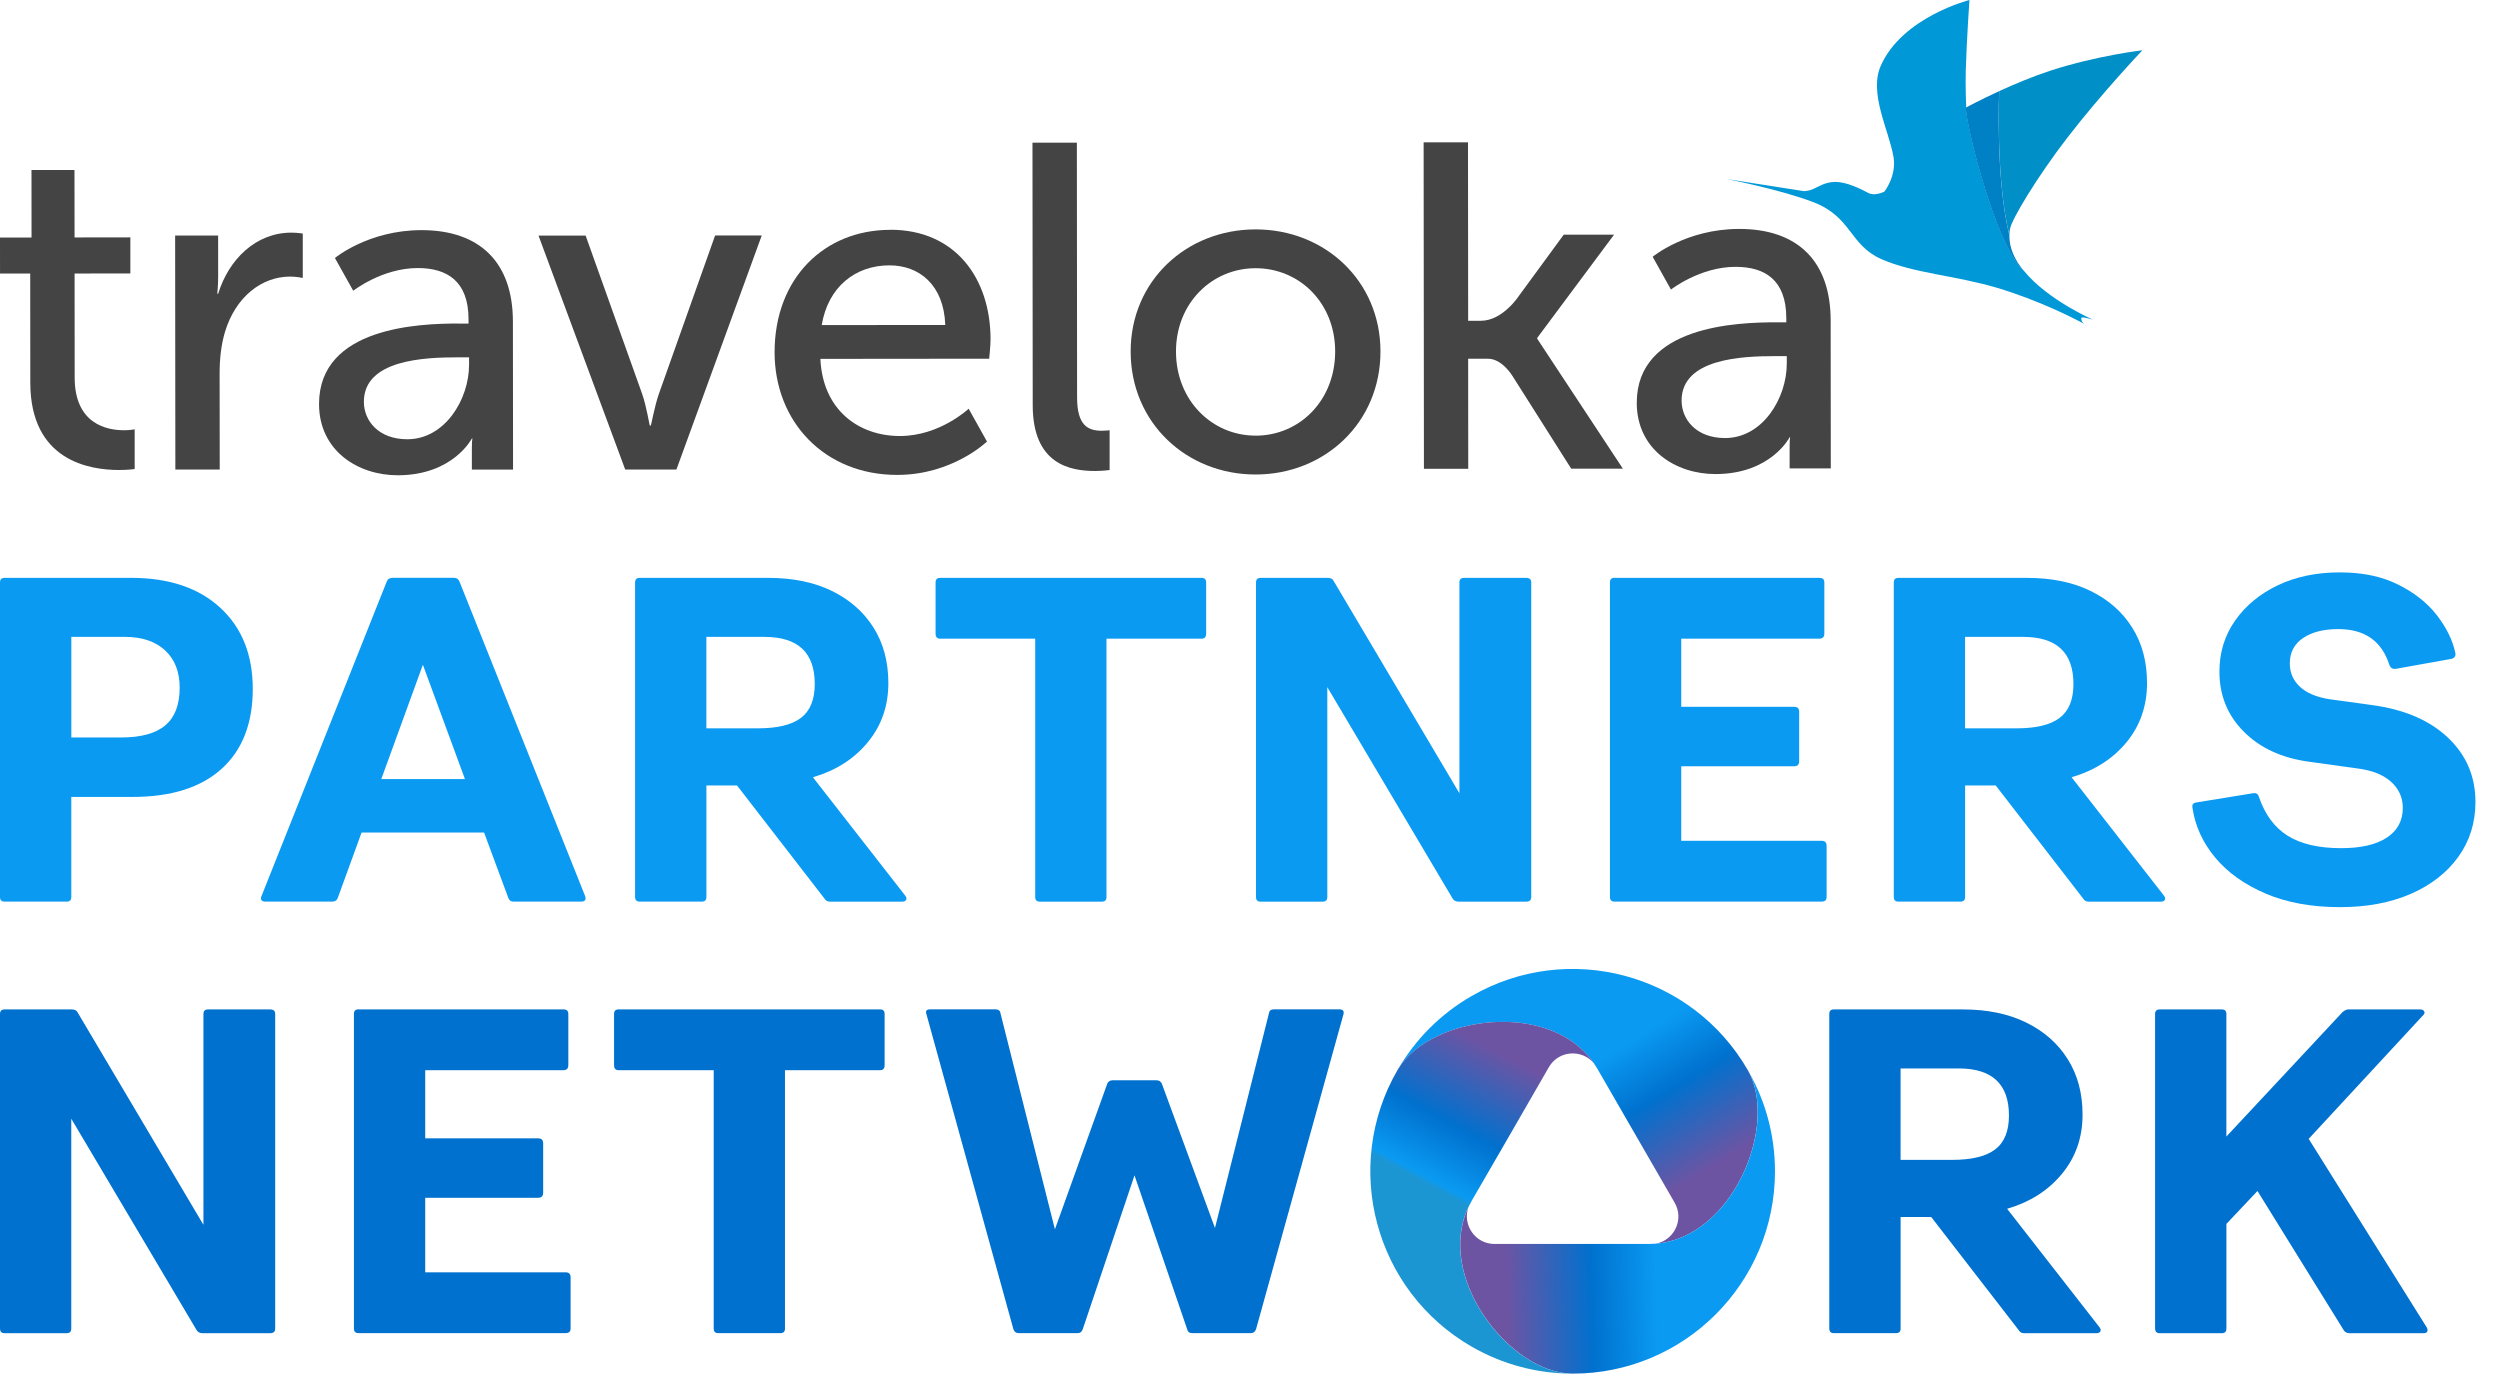
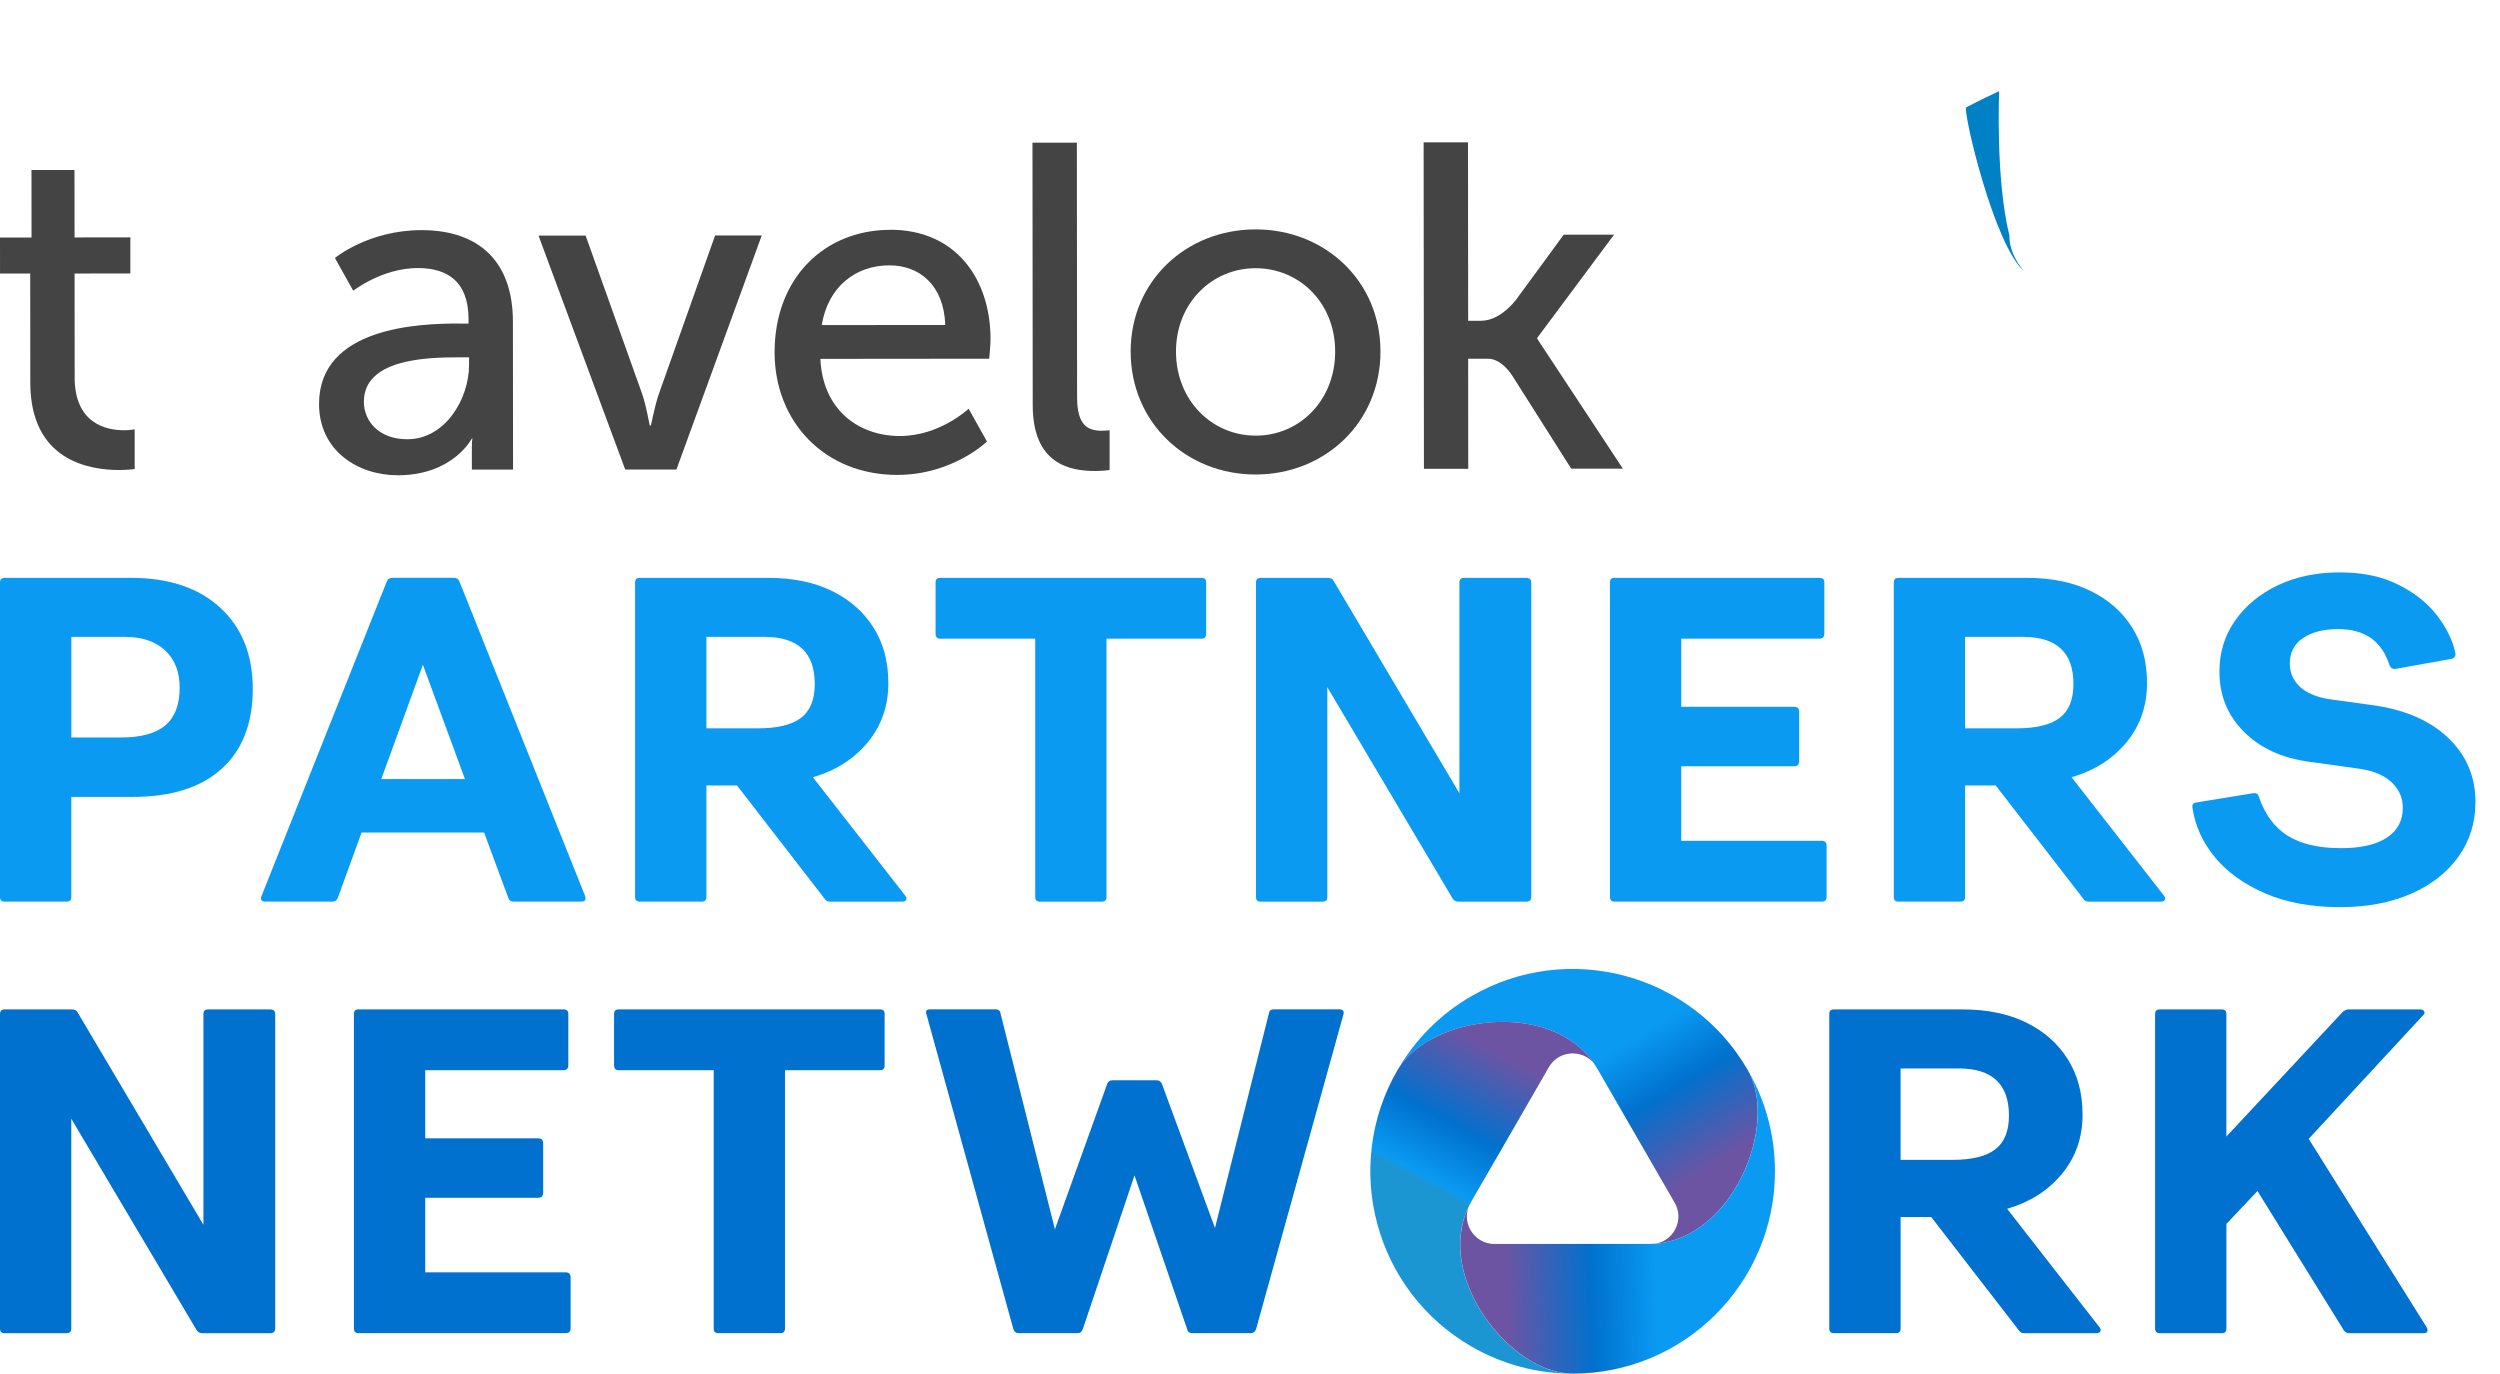
<svg xmlns="http://www.w3.org/2000/svg" width="91" height="50" viewBox="0 0 91 50" fill="none">
  <path d="M66.586 48.362V36.909C66.586 36.798 66.641 36.743 66.752 36.743H71.444C72.332 36.743 73.1 36.901 73.749 37.218C74.397 37.535 74.903 37.978 75.263 38.55C75.624 39.121 75.805 39.795 75.805 40.572C75.805 41.404 75.555 42.122 75.056 42.727C74.557 43.332 73.892 43.757 73.059 44L76.421 48.311C76.465 48.366 76.476 48.417 76.454 48.461C76.431 48.506 76.382 48.528 76.305 48.528H73.675C73.586 48.528 73.52 48.489 73.476 48.411L70.297 44.3H69.182V48.361C69.182 48.471 69.127 48.527 69.016 48.527H66.753C66.642 48.527 66.587 48.471 66.587 48.361L66.586 48.362ZM71.063 42.219C71.772 42.219 72.294 42.092 72.627 41.837C72.96 41.582 73.126 41.171 73.126 40.605C73.126 39.462 72.515 38.891 71.294 38.891H69.181V42.22H71.062L71.063 42.219Z" fill="#0071CE" />
  <path d="M58.018 38.705C58.042 38.734 58.042 38.734 58.018 38.705C58.064 38.772 58.108 38.84 58.149 38.911C59.041 40.462 60.183 42.44 60.957 43.778C61.315 44.396 60.931 45.157 60.26 45.272C63.078 45.053 64.728 40.98 63.646 39C63.637 38.985 63.63 38.969 63.621 38.954C61.588 35.431 57.085 34.223 53.563 36.258C52.414 36.92 51.515 37.847 50.891 38.916C52.059 36.983 56.418 36.373 58.018 38.706V38.705Z" fill="url(#paint0_linear_1138_13364)" />
  <path d="M53.455 43.931C53.468 43.895 53.468 43.895 53.455 43.931C53.489 43.858 53.526 43.786 53.567 43.714C54.465 42.167 55.606 40.188 56.377 38.848C56.734 38.228 57.584 38.181 58.018 38.705C56.419 36.374 52.069 36.98 50.894 38.908C50.885 38.923 50.876 38.938 50.867 38.953C48.834 42.476 50.039 46.98 53.562 49.014C54.71 49.676 55.962 49.993 57.198 50C54.94 49.954 52.233 46.484 53.452 43.931H53.455Z" fill="url(#paint1_linear_1138_13364)" />
  <path d="M60.261 45.27C60.224 45.276 60.224 45.276 60.261 45.27C60.181 45.276 60.099 45.28 60.017 45.28C58.228 45.277 55.944 45.278 54.4 45.28C53.686 45.28 53.219 44.567 53.456 43.93C52.237 46.48 54.937 49.945 57.193 49.999C57.21 49.999 57.229 50 57.246 50C61.313 50 64.609 46.703 64.609 42.635C64.609 41.309 64.257 40.067 63.644 38.992C64.734 40.97 63.082 45.051 60.261 45.271V45.27Z" fill="url(#paint2_linear_1138_13364)" />
  <path d="M0 48.362V36.909C0 36.798 0.055 36.743 0.166 36.743H2.612C2.723 36.743 2.795 36.782 2.829 36.859L7.405 44.583V36.909C7.405 36.798 7.46 36.743 7.571 36.743H9.834C9.956 36.743 10.017 36.798 10.017 36.909V48.362C10.017 48.472 9.956 48.528 9.834 48.528H7.37C7.27 48.528 7.199 48.489 7.154 48.411L2.594 40.721V48.362C2.594 48.472 2.538 48.528 2.428 48.528H0.167C0.056 48.528 0.001 48.472 0.001 48.362H0Z" fill="#0071CE" />
  <path d="M13.049 36.741H20.504C20.626 36.741 20.687 36.797 20.687 36.907V38.771C20.687 38.894 20.626 38.955 20.504 38.955H15.478V41.435H19.588C19.71 41.435 19.771 41.496 19.771 41.618V43.415C19.771 43.538 19.71 43.599 19.588 43.599H15.478V46.312H20.587C20.709 46.312 20.77 46.373 20.77 46.495V48.359C20.77 48.469 20.709 48.525 20.587 48.525H13.049C12.938 48.525 12.883 48.469 12.883 48.359V36.906C12.883 36.795 12.938 36.74 13.049 36.74V36.741Z" fill="#0071CE" />
  <path d="M22.515 36.742H32.035C32.145 36.742 32.2 36.797 32.2 36.908V38.772C32.2 38.894 32.145 38.955 32.035 38.955H28.573V48.361C28.573 48.471 28.518 48.527 28.408 48.527H26.144C26.034 48.527 25.979 48.471 25.979 48.361V38.955H22.517C22.407 38.955 22.352 38.894 22.352 38.772V36.908C22.352 36.797 22.407 36.742 22.517 36.742H22.515Z" fill="#0071CE" />
  <path d="M40.514 39.322H42.095C42.194 39.322 42.261 39.367 42.294 39.455L44.225 44.698L46.188 36.89C46.2 36.79 46.261 36.74 46.371 36.74H48.751C48.883 36.74 48.934 36.801 48.901 36.923L45.722 48.376C45.688 48.476 45.623 48.526 45.523 48.526H43.393C43.293 48.526 43.232 48.476 43.21 48.376L41.296 42.783L39.415 48.376C39.381 48.476 39.32 48.526 39.232 48.526H37.085C36.985 48.526 36.919 48.476 36.886 48.376L33.724 36.923C33.679 36.801 33.724 36.74 33.856 36.74H36.236C36.346 36.74 36.407 36.79 36.419 36.89L38.399 44.747L40.296 39.471C40.329 39.37 40.402 39.321 40.512 39.321L40.514 39.322Z" fill="#0071CE" />
  <path d="M78.445 48.362V36.909C78.445 36.799 78.501 36.743 78.611 36.743H80.874C80.985 36.743 81.04 36.799 81.04 36.909V41.37L85.267 36.842C85.344 36.776 85.417 36.742 85.484 36.742H88.08C88.157 36.742 88.21 36.764 88.238 36.809C88.265 36.854 88.256 36.898 88.212 36.943L84.036 41.454L88.33 48.312C88.363 48.368 88.371 48.418 88.355 48.462C88.339 48.507 88.291 48.529 88.213 48.529H85.534C85.435 48.529 85.363 48.496 85.318 48.429L82.172 43.352L81.041 44.55V48.362C81.041 48.473 80.986 48.528 80.876 48.528H78.612C78.502 48.528 78.447 48.473 78.447 48.362H78.445Z" fill="#0071CE" />
  <path d="M1.1 9.957H0.001L0 8.645H1.148L1.146 6.188H2.711L2.714 8.643L4.745 8.64V9.954L2.715 9.956L2.718 13.744C2.719 15.444 3.902 15.662 4.518 15.661C4.752 15.661 4.902 15.626 4.902 15.626V17.073C4.902 17.073 4.67 17.108 4.336 17.108C3.255 17.108 1.106 16.775 1.103 13.929L1.1 9.956V9.957Z" fill="#444444" />
-   <path d="M6.376 8.573H7.94L7.941 10.053C7.941 10.408 7.909 10.692 7.909 10.692H7.941C8.324 9.448 9.305 8.469 10.604 8.468C10.821 8.468 11.021 8.501 11.021 8.501V10.117C11.021 10.117 10.806 10.068 10.556 10.068C9.524 10.068 8.575 10.81 8.192 12.074C8.044 12.562 7.994 13.083 7.994 13.605L7.998 17.091H6.383L6.375 8.573H6.376Z" fill="#444444" />
  <path d="M19.602 8.576H21.317L23.371 14.329C23.537 14.8 23.639 15.491 23.655 15.491H23.688C23.704 15.491 23.82 14.801 23.986 14.329L26.03 8.57H27.728L24.622 17.09H22.757L19.602 8.576Z" fill="#444444" />
  <path d="M32.405 8.363C34.788 8.361 36.054 10.146 36.056 12.35C36.056 12.568 36.007 13.057 36.007 13.057L29.862 13.063C29.947 14.931 31.264 15.873 32.761 15.871C34.21 15.87 35.259 14.877 35.259 14.877L35.926 16.072C35.926 16.072 34.679 17.285 32.663 17.287C30.015 17.29 28.198 15.354 28.195 12.83C28.193 10.119 30.007 8.368 32.404 8.366L32.405 8.363ZM34.408 11.829C34.356 10.364 33.455 9.658 32.374 9.659C31.142 9.659 30.143 10.436 29.911 11.833L34.408 11.829Z" fill="#444444" />
  <path d="M37.583 5.192H39.198L39.206 14.467C39.206 15.494 39.607 15.679 40.107 15.679C40.256 15.679 40.39 15.661 40.39 15.661V17.109C40.39 17.109 40.141 17.144 39.859 17.144C38.942 17.144 37.594 16.893 37.591 14.756L37.582 5.192H37.583Z" fill="#444444" />
  <path d="M45.699 8.35C48.213 8.347 50.247 10.214 50.249 12.791C50.252 15.383 48.221 17.27 45.707 17.272C43.193 17.275 41.159 15.391 41.156 12.799C41.154 10.223 43.184 8.352 45.699 8.35ZM45.706 15.858C47.304 15.857 48.601 14.577 48.6 12.792C48.599 11.024 47.299 9.762 45.701 9.763C44.119 9.764 42.804 11.028 42.806 12.797C42.807 14.581 44.124 15.859 45.706 15.857V15.858Z" fill="#444444" />
  <path d="M51.822 5.18H53.435L53.441 11.676C53.441 11.676 53.106 11.676 53.904 11.676C54.704 11.676 55.291 10.766 55.291 10.766L56.919 8.543H58.751L55.956 12.298V12.332L56.621 13.341L59.073 17.06H57.192L55.06 13.695C55.06 13.695 54.682 13.058 54.17 13.059C53.658 13.059 53.441 13.059 53.441 13.059L53.444 17.064H51.831L51.82 5.181L51.822 5.18Z" fill="#444444" />
-   <path d="M64.654 11.734H65.021V11.581C65.02 10.183 64.237 9.713 63.172 9.713C61.874 9.714 60.823 10.54 60.823 10.54L60.157 9.347C60.157 9.347 61.371 8.335 63.303 8.333C65.435 8.331 66.634 9.508 66.636 11.662L66.641 17.05H65.142V16.243C65.142 15.857 65.175 15.917 65.175 15.917H65.142C65.142 15.917 64.462 17.255 62.445 17.256C60.996 17.257 59.58 16.365 59.578 14.665C59.576 11.854 63.238 11.733 64.654 11.732V11.734ZM62.794 15.945C64.159 15.944 65.04 14.494 65.039 13.232V12.963H64.623C63.407 12.963 61.209 13.051 61.21 14.582C61.21 15.272 61.745 15.946 62.794 15.945Z" fill="#444444" />
  <path d="M16.689 11.778H17.055V11.625C17.054 10.227 16.27 9.757 15.204 9.757C13.906 9.758 12.858 10.584 12.858 10.584L12.191 9.391C12.191 9.391 13.405 8.379 15.337 8.377C17.469 8.375 18.669 9.552 18.67 11.706L18.675 17.093H17.176V16.287C17.176 15.901 17.21 15.961 17.21 15.961H17.176C17.176 15.961 16.494 17.299 14.479 17.3C13.03 17.301 11.616 16.409 11.613 14.709C11.611 11.898 15.274 11.777 16.689 11.776V11.778ZM14.828 15.989C16.193 15.988 17.075 14.538 17.074 13.276V13.007H16.657C15.442 13.007 13.244 13.095 13.245 14.626C13.245 15.316 13.779 15.99 14.828 15.989Z" fill="#444444" />
-   <path d="M65.658 6.957C65.658 6.957 65.823 6.96 66.001 6.88C66.202 6.794 66.436 6.622 66.81 6.621C67.233 6.626 67.727 6.876 68.023 7.031C68.253 7.146 68.59 6.976 68.59 6.976C68.59 6.976 69.047 6.407 68.922 5.7C68.746 4.715 68.019 3.388 68.463 2.387C69.249 0.618 71.688 0 71.688 0C71.688 0 71.59 1.399 71.554 2.559C71.537 3.146 71.57 3.916 71.57 3.916C71.503 4.263 72.601 8.906 73.673 9.861C74.544 10.927 76.186 11.637 76.186 11.637C76.186 11.637 75.795 11.517 75.763 11.566C75.745 11.585 75.76 11.733 75.882 11.798C75.494 11.588 74.241 10.941 72.678 10.472C71.169 10.027 69.648 9.945 68.484 9.433C67.318 8.919 67.408 7.903 66.019 7.364C64.827 6.901 62.84 6.515 62.84 6.515L65.657 6.957H65.658Z" fill="#0098D7" />
-   <path d="M73.167 8.322C73.228 7.983 74.138 6.457 75.256 5.006C76.51 3.382 77.984 1.83 77.984 1.83C77.984 1.83 76.331 2.02 74.635 2.572C73.982 2.785 73.315 3.067 72.771 3.317C72.771 3.317 72.634 6.516 73.144 8.574C73.144 8.491 73.15 8.407 73.167 8.322Z" fill="#0090C7" />
  <path d="M72.77 3.318C72.062 3.642 71.561 3.915 71.561 3.915C71.495 4.261 72.592 8.903 73.665 9.86C73.344 9.472 73.135 9.038 73.142 8.573C72.632 6.516 72.769 3.316 72.769 3.316L72.77 3.318Z" fill="#0080C5" />
  <path d="M0 32.653V21.2C0 21.09 0.055 21.034 0.166 21.034H4.775C6.15 21.034 7.232 21.398 8.02 22.124C8.808 22.851 9.201 23.836 9.201 25.079C9.201 26.322 8.824 27.302 8.069 27.983C7.315 28.666 6.233 29.008 4.825 29.008H2.595V32.653C2.595 32.763 2.54 32.819 2.429 32.819H0.166C0.055 32.819 0 32.763 0 32.653ZM2.596 23.182V26.844H4.41C5.131 26.844 5.667 26.698 6.016 26.403C6.366 26.109 6.54 25.651 6.54 25.03C6.54 24.452 6.362 24.001 6.008 23.672C5.653 23.345 5.165 23.182 4.544 23.182H2.596Z" fill="#0A9AF2" />
  <path d="M9.518 32.62L14.078 21.167C14.111 21.078 14.184 21.033 14.294 21.033H16.524C16.623 21.033 16.69 21.078 16.724 21.167L21.3 32.62C21.343 32.753 21.294 32.819 21.15 32.819H18.686C18.598 32.819 18.537 32.775 18.503 32.685L17.621 30.305H13.161L12.295 32.685C12.262 32.774 12.195 32.819 12.096 32.819H9.666C9.522 32.819 9.471 32.752 9.516 32.62H9.518ZM16.924 28.358L15.393 24.197L13.879 28.358H16.924Z" fill="#0A9AF2" />
  <path d="M23.117 32.654V21.201C23.117 21.09 23.172 21.035 23.283 21.035H27.975C28.863 21.035 29.632 21.193 30.28 21.51C30.928 21.827 31.434 22.27 31.795 22.842C32.155 23.413 32.336 24.087 32.336 24.863C32.336 25.696 32.086 26.414 31.587 27.019C31.089 27.624 30.423 28.049 29.59 28.292L32.952 32.603C32.996 32.658 33.007 32.709 32.986 32.753C32.962 32.798 32.913 32.82 32.836 32.82H30.206C30.118 32.82 30.051 32.781 30.007 32.703L26.828 28.592H25.713V32.653C25.713 32.763 25.658 32.819 25.547 32.819H23.284C23.174 32.819 23.118 32.763 23.118 32.653L23.117 32.654ZM27.594 26.511C28.304 26.511 28.825 26.384 29.158 26.128C29.491 25.874 29.657 25.463 29.657 24.897C29.657 23.754 29.047 23.183 27.826 23.183H25.712V26.512H27.593L27.594 26.511Z" fill="#0A9AF2" />
  <path d="M34.218 21.035H43.738C43.848 21.035 43.904 21.09 43.904 21.201V23.065C43.904 23.187 43.848 23.248 43.738 23.248H40.276V32.654C40.276 32.764 40.221 32.82 40.111 32.82H37.847C37.737 32.82 37.682 32.764 37.682 32.654V23.248H34.221C34.11 23.248 34.055 23.187 34.055 23.065V21.201C34.055 21.09 34.11 21.035 34.221 21.035H34.218Z" fill="#0A9AF2" />
  <path d="M45.719 32.654V21.201C45.719 21.09 45.774 21.035 45.885 21.035H48.331C48.441 21.035 48.514 21.074 48.547 21.151L53.123 28.875V21.201C53.123 21.09 53.179 21.035 53.291 21.035H55.554C55.676 21.035 55.737 21.09 55.737 21.201V32.654C55.737 32.764 55.676 32.82 55.554 32.82H53.09C52.991 32.82 52.918 32.781 52.873 32.703L48.314 25.013V32.654C48.314 32.764 48.258 32.82 48.148 32.82H45.885C45.774 32.82 45.719 32.764 45.719 32.654Z" fill="#0A9AF2" />
  <path d="M58.767 21.034H66.223C66.345 21.034 66.406 21.09 66.406 21.2V23.064C66.406 23.186 66.345 23.247 66.223 23.247H61.197V25.728H65.307C65.429 25.728 65.49 25.789 65.49 25.911V27.708C65.49 27.83 65.429 27.892 65.307 27.892H61.197V30.605H66.306C66.428 30.605 66.489 30.666 66.489 30.788V32.652C66.489 32.763 66.428 32.818 66.306 32.818H58.767C58.657 32.818 58.602 32.763 58.602 32.652V21.199C58.602 21.088 58.657 21.033 58.767 21.033V21.034Z" fill="#0A9AF2" />
  <path d="M68.934 32.654V21.201C68.934 21.09 68.989 21.035 69.099 21.035H73.792C74.68 21.035 75.448 21.193 76.096 21.51C76.745 21.827 77.251 22.27 77.611 22.842C77.972 23.413 78.152 24.087 78.152 24.863C78.152 25.696 77.902 26.414 77.404 27.019C76.905 27.624 76.239 28.049 75.406 28.292L78.769 32.603C78.812 32.658 78.824 32.709 78.802 32.753C78.779 32.798 78.729 32.82 78.652 32.82H76.023C75.934 32.82 75.867 32.781 75.823 32.703L72.645 28.592H71.53V32.653C71.53 32.763 71.474 32.819 71.364 32.819H69.101C68.99 32.819 68.935 32.763 68.935 32.653L68.934 32.654ZM73.41 26.511C74.12 26.511 74.642 26.384 74.975 26.128C75.308 25.874 75.473 25.463 75.473 24.897C75.473 23.754 74.863 23.183 73.642 23.183H71.528V26.512H73.409L73.41 26.511Z" fill="#0A9AF2" />
  <path d="M82.476 32.529C81.704 32.201 81.092 31.766 80.638 31.222C80.183 30.678 79.905 30.073 79.806 29.407C79.783 29.285 79.834 29.219 79.956 29.208L82.003 28.875C82.113 28.853 82.186 28.891 82.219 28.992C82.441 29.646 82.793 30.123 83.275 30.424C83.758 30.723 84.404 30.873 85.215 30.873C85.936 30.873 86.49 30.746 86.879 30.491C87.267 30.235 87.462 29.874 87.462 29.409C87.462 29.032 87.32 28.715 87.037 28.459C86.754 28.204 86.357 28.044 85.847 27.977L84.049 27.727C83.062 27.593 82.271 27.23 81.678 26.637C81.085 26.044 80.787 25.313 80.787 24.448C80.787 23.749 80.979 23.128 81.361 22.584C81.745 22.04 82.263 21.613 82.917 21.302C83.571 20.991 84.321 20.835 85.164 20.835C86.007 20.835 86.693 20.982 87.286 21.276C87.879 21.57 88.351 21.942 88.7 22.391C89.049 22.841 89.274 23.299 89.374 23.765C89.396 23.875 89.351 23.948 89.24 23.981L87.194 24.348C87.095 24.359 87.022 24.314 86.977 24.214C86.7 23.337 86.079 22.899 85.114 22.899C84.581 22.899 84.154 23.008 83.832 23.224C83.51 23.441 83.349 23.749 83.349 24.148C83.349 24.481 83.468 24.761 83.707 24.989C83.946 25.216 84.298 25.369 84.764 25.447L86.329 25.663C87.505 25.819 88.428 26.213 89.1 26.845C89.771 27.478 90.106 28.26 90.106 29.192C90.106 29.947 89.898 30.613 89.482 31.19C89.066 31.767 88.489 32.216 87.751 32.538C87.013 32.859 86.156 33.02 85.18 33.02C84.148 33.02 83.246 32.857 82.476 32.53V32.529Z" fill="#0A9AF2" />
  <defs>
    <linearGradient id="paint0_linear_1138_13364" x1="56.96" y1="38.45" x2="61.057" y2="45.113" gradientUnits="userSpaceOnUse">
      <stop offset="0.1" stop-color="#0A9AF2" />
      <stop offset="0.39" stop-color="#0071CE" />
      <stop offset="0.8" stop-color="#6D54A3" />
    </linearGradient>
    <linearGradient id="paint1_linear_1138_13364" x1="53.762" y1="44.975" x2="57.484" y2="38.097" gradientUnits="userSpaceOnUse">
      <stop offset="0.1" stop-color="#1C96D3" />
      <stop offset="0.13" stop-color="#0A9AF2" />
      <stop offset="0.4" stop-color="#0071CE" />
      <stop offset="0.8" stop-color="#6D54A3" />
    </linearGradient>
    <linearGradient id="paint2_linear_1138_13364" x1="61.009" y1="44.481" x2="53.193" y2="44.697" gradientUnits="userSpaceOnUse">
      <stop offset="0.1" stop-color="#0A9AF2" />
      <stop offset="0.4" stop-color="#0071CE" />
      <stop offset="0.8" stop-color="#6D54A3" />
    </linearGradient>
  </defs>
</svg>